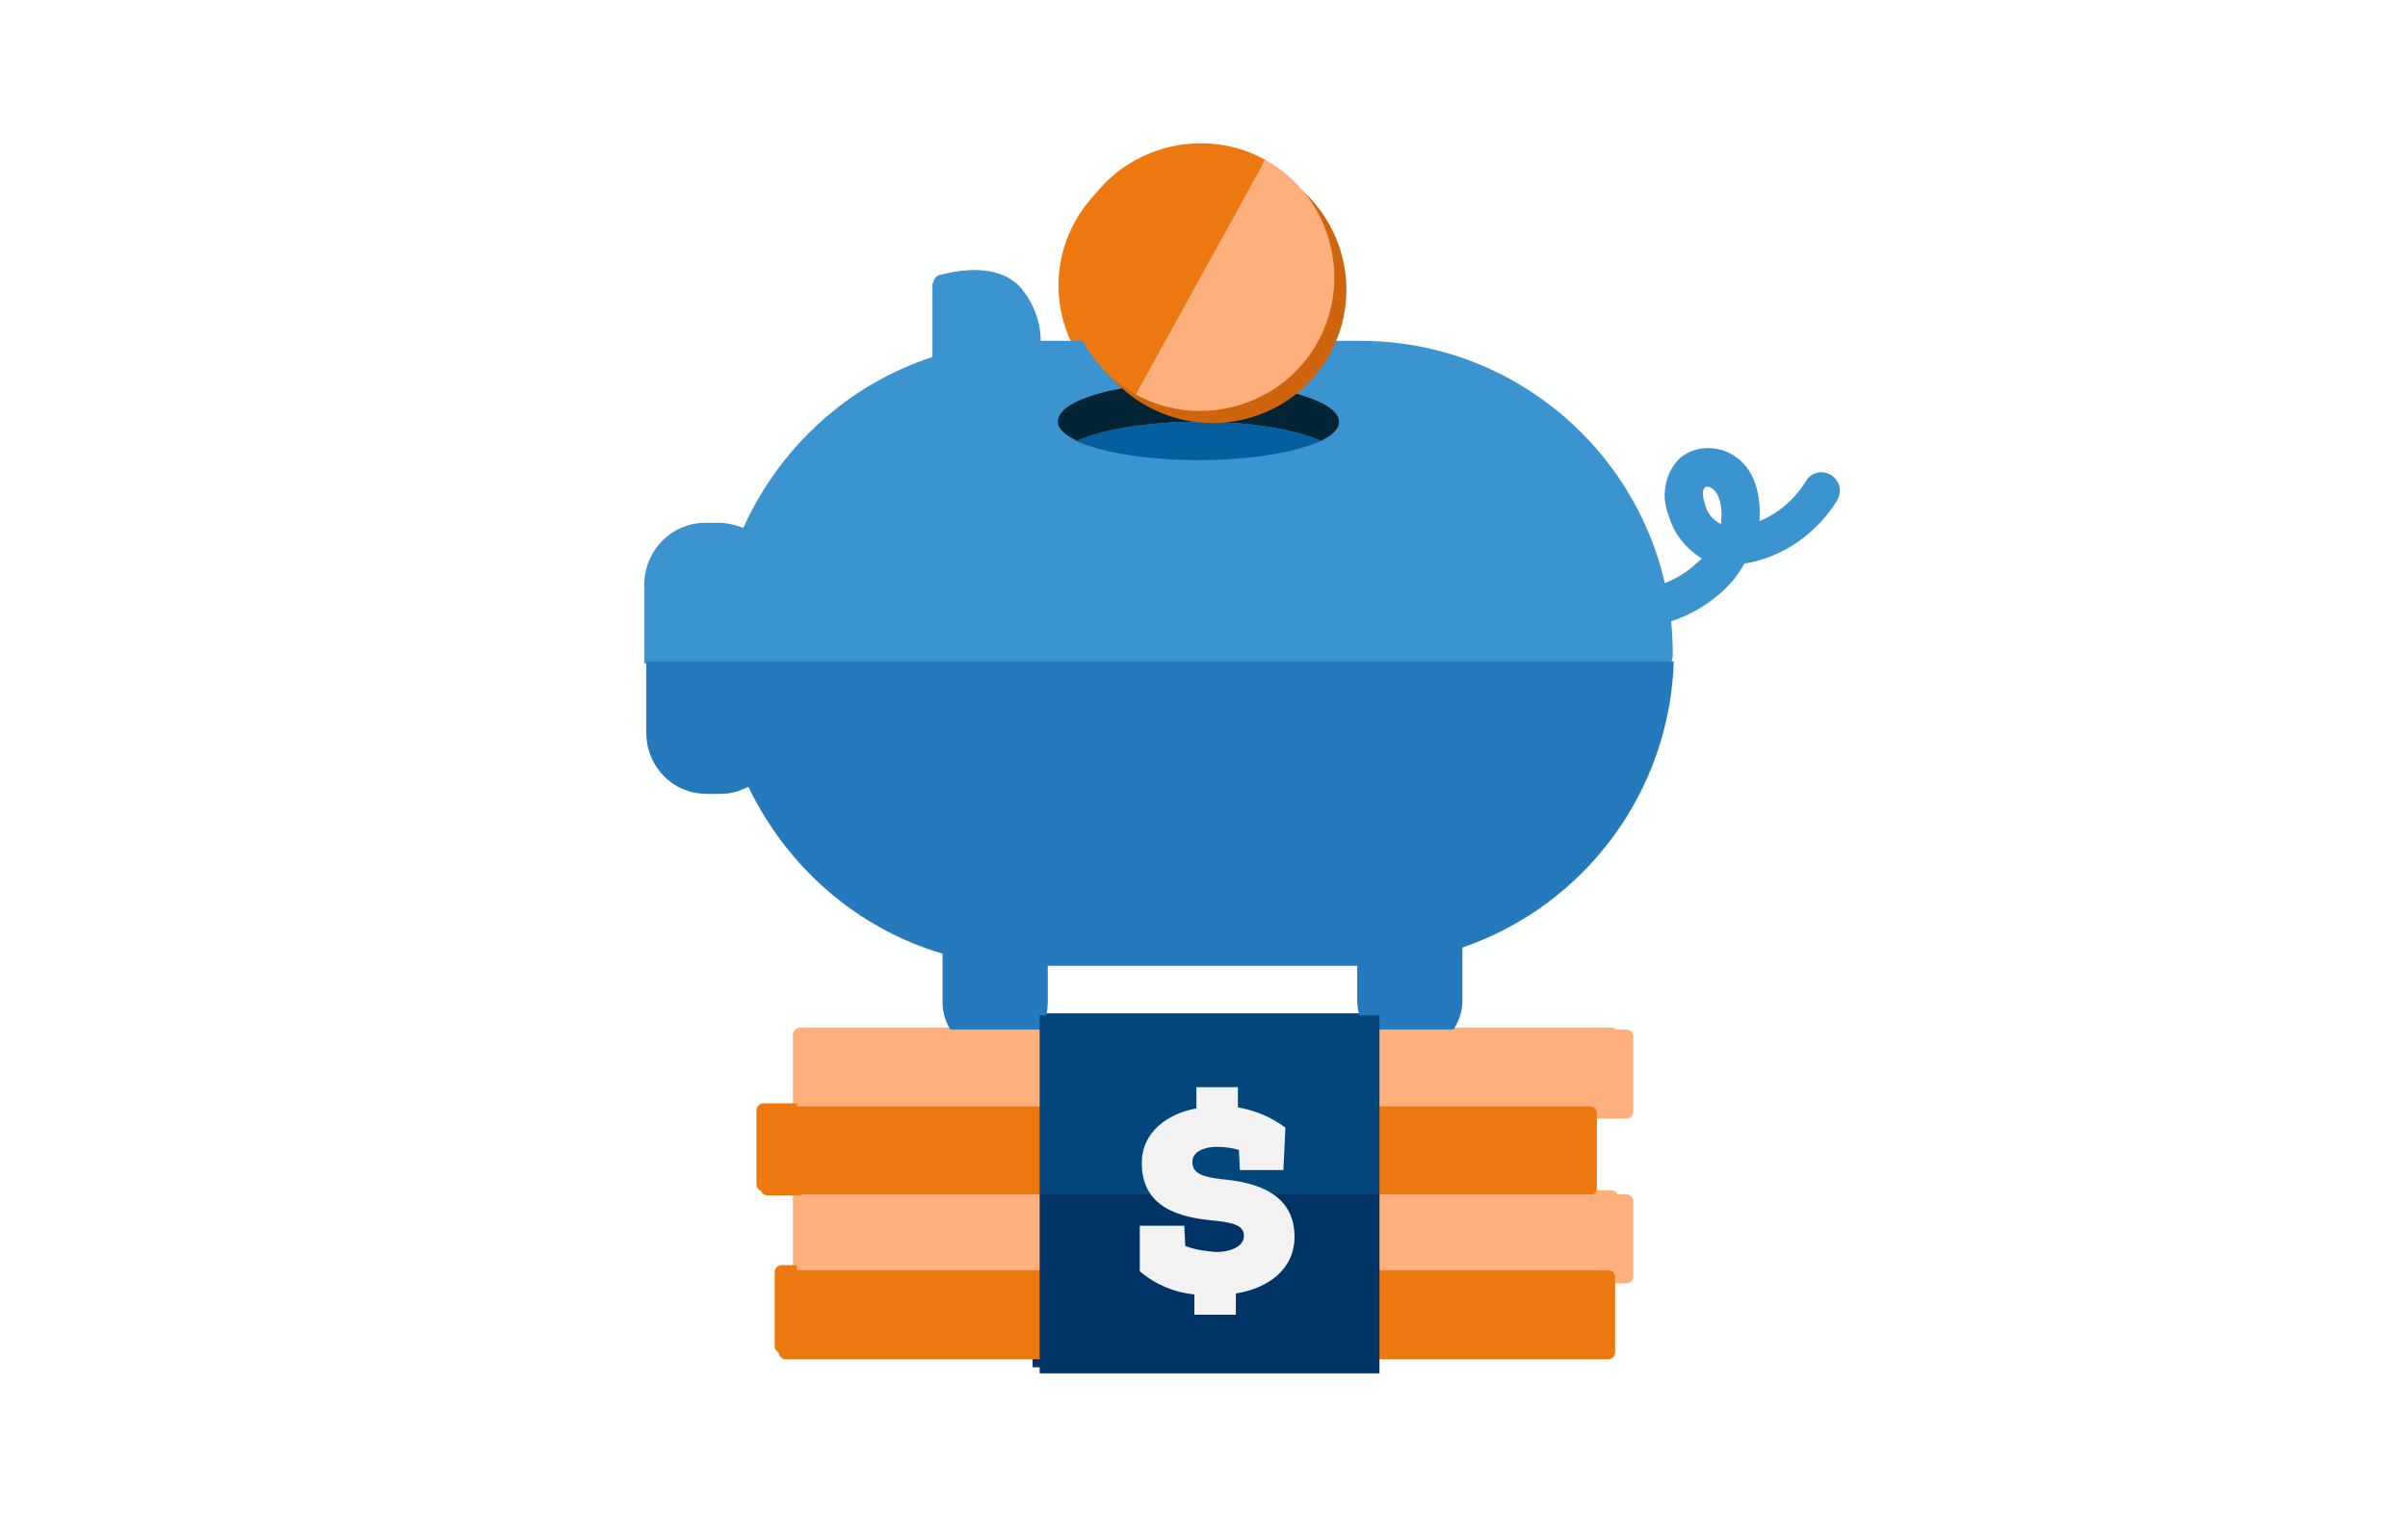
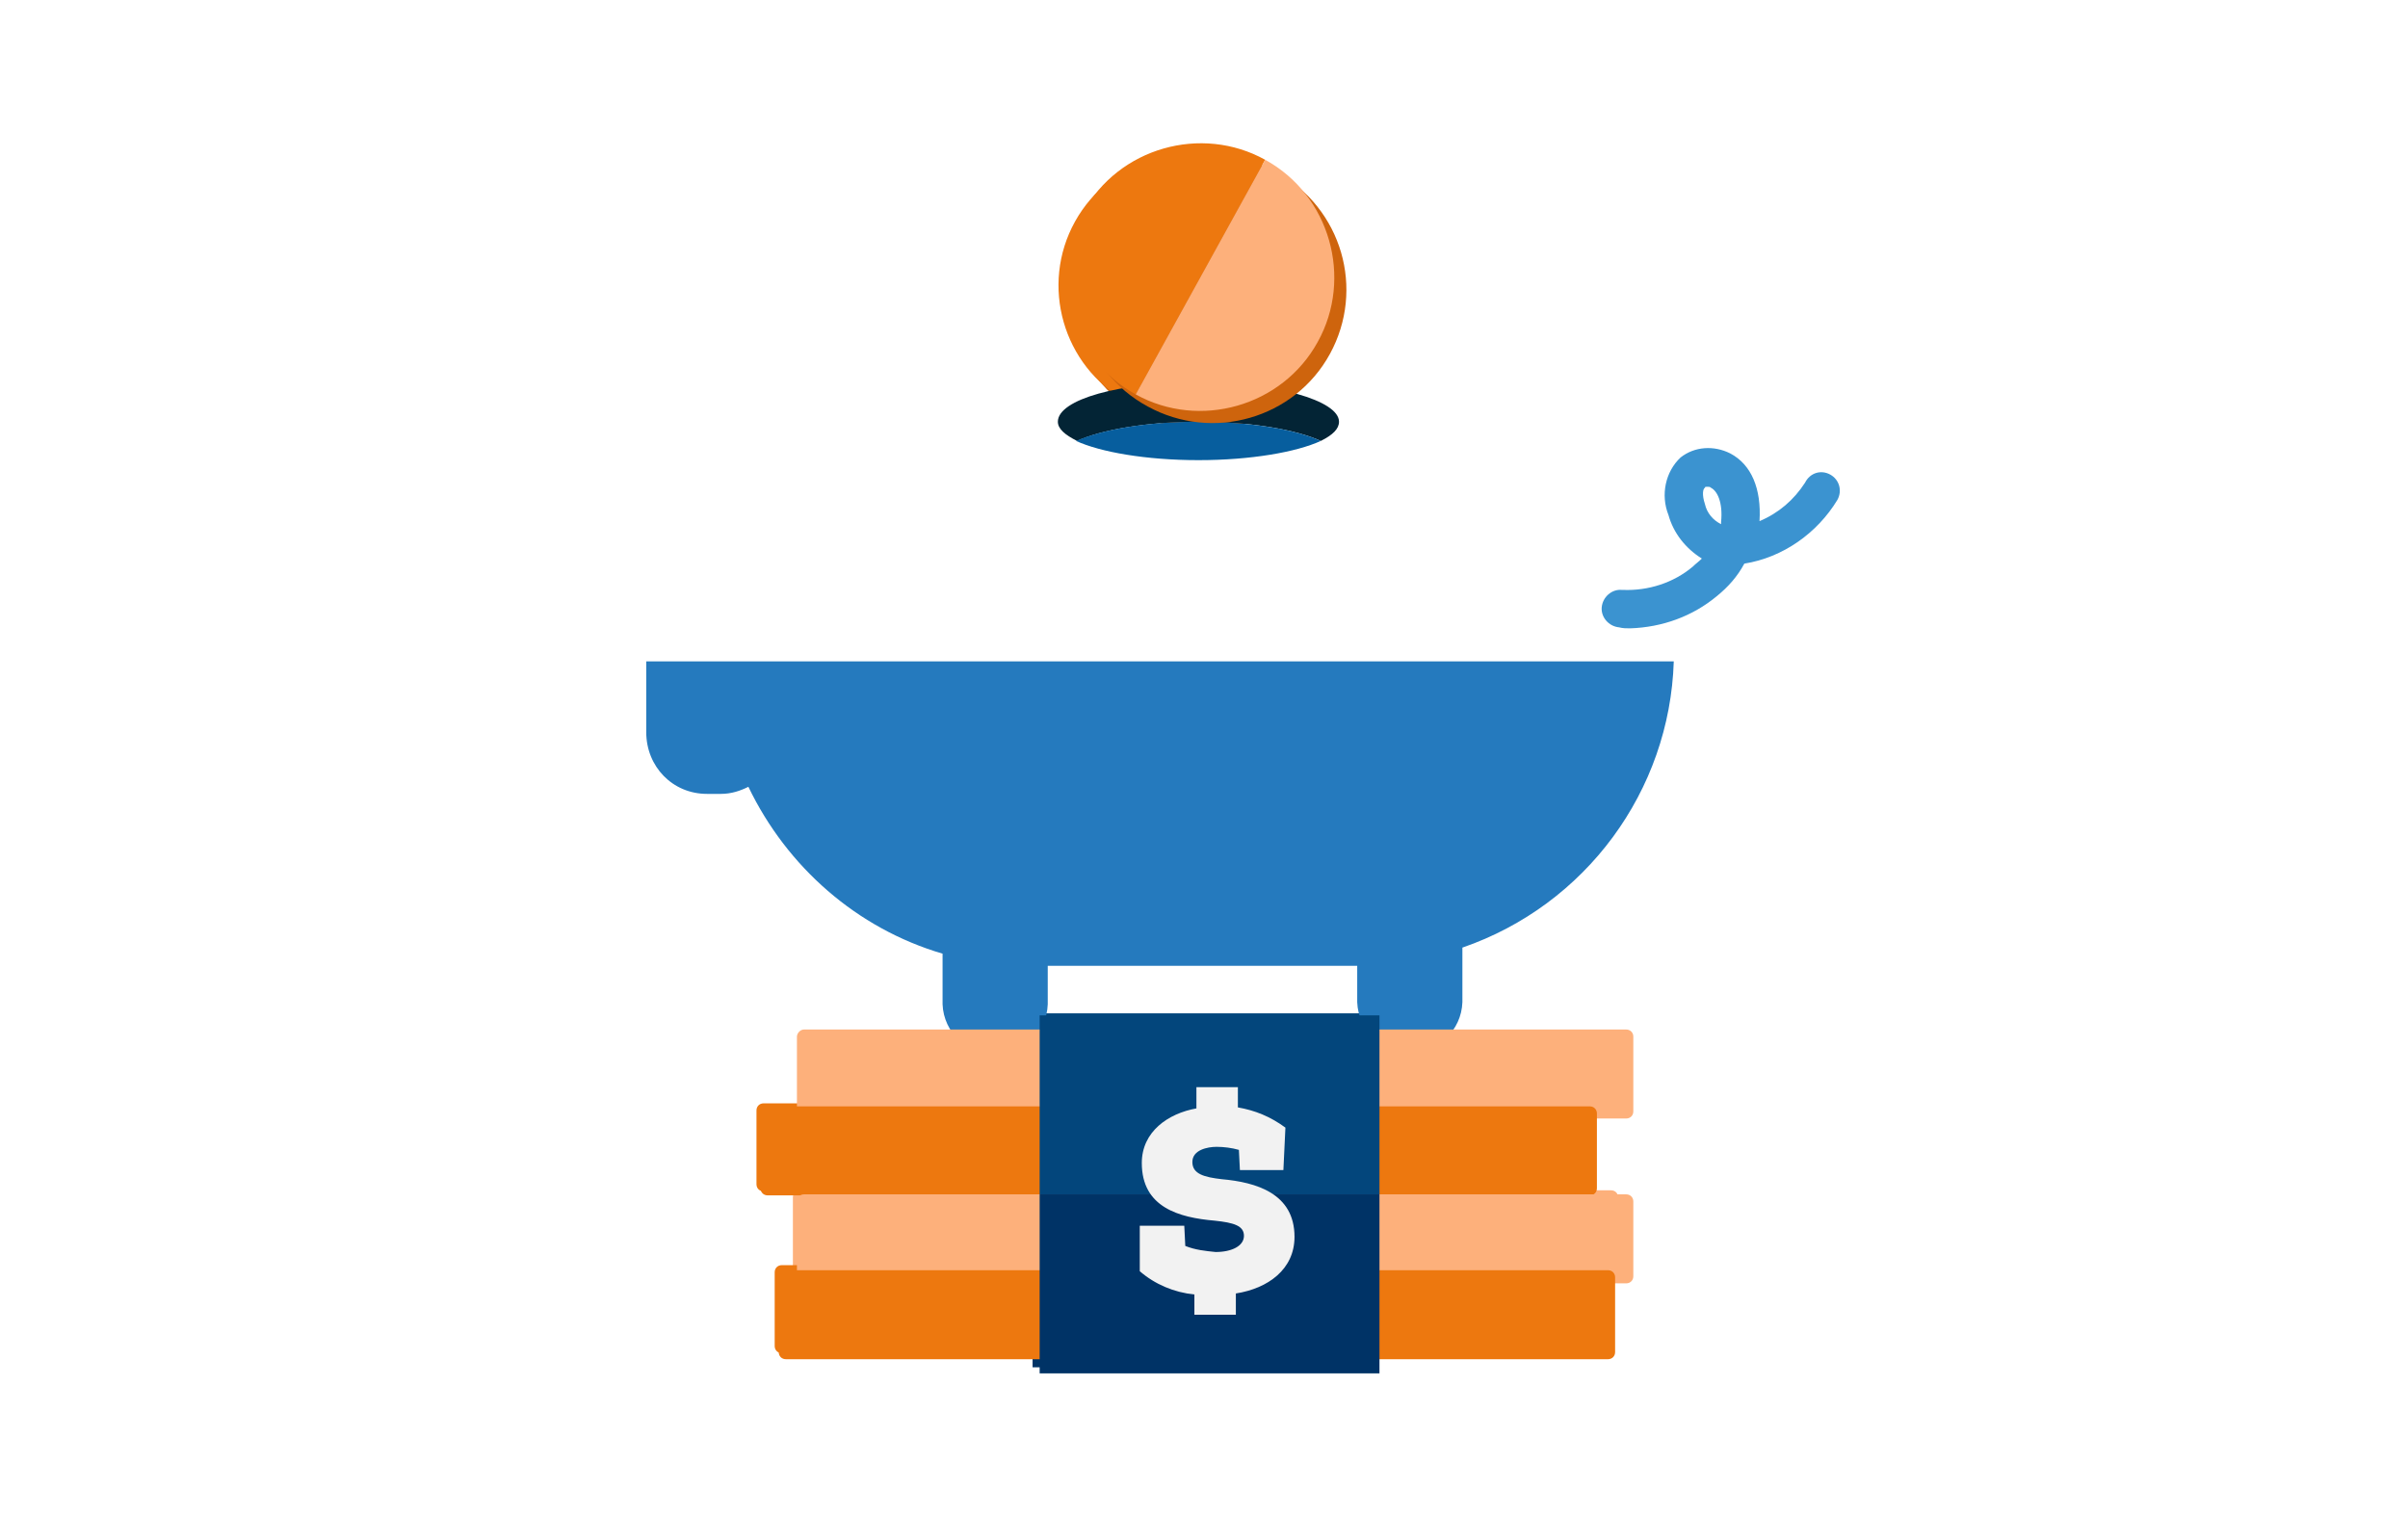
<svg xmlns="http://www.w3.org/2000/svg" version="1.1" id="Layer_1" x="0px" y="0px" viewBox="0 0 238.1 150" style="enable-background:new 0 0 238.1 150;" xml:space="preserve">
  <style type="text/css">
	.st0{fill:#FDB07B;}
	.st1{fill:#ED780F;}
	.st2{fill:#03467C;}
	.st3{fill:#003366;}
	.st4{fill:#F2F2F2;}
	.st5{fill:#CE640D;}
	.st6{fill:#3B93D0;}
	.st7{fill:#257ABE;}
	.st8{fill:#032435;}
	.st9{fill:#075E9E;}
</style>
  <g id="Group_8782">
-     <path id="Rectangle_3510" class="st0" d="M79.1,101.6h80.2c0.4,0,0.7,0.3,0.7,0.7v7.3c0,0.4-0.3,0.7-0.7,0.7H79.1   c-0.4,0-0.7-0.3-0.7-0.7v-7.3C78.4,102,78.7,101.6,79.1,101.6z" />
    <path id="Rectangle_3511" class="st1" d="M75.5,109.1h80.2c0.4,0,0.7,0.3,0.7,0.7v7.3c0,0.4-0.3,0.7-0.7,0.7H75.5   c-0.4,0-0.7-0.3-0.7-0.7v-7.3C74.8,109.4,75.1,109.1,75.5,109.1z" />
    <path id="Rectangle_3512" class="st0" d="M79.1,117.7h80.2c0.4,0,0.7,0.3,0.7,0.7v7.3c0,0.4-0.3,0.7-0.7,0.7H79.1   c-0.4,0-0.7-0.3-0.7-0.7v-7.3C78.4,118,78.7,117.7,79.1,117.7z" />
    <path id="Rectangle_3513" class="st1" d="M77.3,125.1h80.2c0.4,0,0.7,0.3,0.7,0.7v7.3c0,0.4-0.3,0.7-0.7,0.7H77.3   c-0.4,0-0.7-0.3-0.7-0.7v-7.3C76.6,125.4,76.9,125.1,77.3,125.1z" />
    <g id="Group_8780">
      <rect id="Rectangle_3514" x="102.1" y="100.2" class="st2" width="33.1" height="17.5" />
      <rect id="Rectangle_3515" x="102.1" y="117.7" class="st3" width="33.1" height="17.5" />
    </g>
    <g id="Group_8781">
      <path id="Path_4683" class="st4" d="M125.8,115.3h-4.2l-0.1-2c-0.7-0.2-1.5-0.3-2.2-0.3c-0.9,0-2.4,0.3-2.4,1.5s1.2,1.5,2.9,1.7    c3.4,0.3,7.1,1.4,7.1,5.6c0,3.2-2.6,5-5.7,5.5v2.1h-4v-2c-2-0.2-3.8-1-5.3-2.3v-4.4h4.3l0.1,2c1,0.4,2,0.5,3,0.6    c1.6,0,2.8-0.6,2.8-1.6s-1-1.3-2.9-1.5c-3.5-0.3-7.1-1.3-7.1-5.6c0-3.1,2.6-4.8,5.3-5.3v-2.1h4v2c1.7,0.3,3.2,0.9,4.6,2    L125.8,115.3z" />
    </g>
  </g>
  <g id="Group_8784">
    <path id="Path_4684" class="st5" d="M125.2,18c-6.3-3.5-14.3-1.2-17.8,5.1c-3.5,6.3-1.2,14.3,5.2,17.8c6.3,3.5,14.3,1.2,17.8-5.1   l0,0C133.8,29.4,131.6,21.5,125.2,18z" />
    <g id="Group_8783">
      <path id="Path_4685" class="st1" d="M111.4,39.7c-6.3-3.5-8.6-11.5-5.1-17.8s11.5-8.6,17.8-5.1" />
-       <path id="Path_4686" class="st0" d="M124.1,16.8c6.3,3.5,8.6,11.5,5.1,17.8c-3.5,6.3-11.5,8.6-17.8,5.1" />
    </g>
  </g>
  <g>
    <g id="Group_8779_1_">
      <g id="Group_8777_1_">
-         <path id="Path_4679_1_" class="st6" d="M165.4,64.6L165.4,64.6c0-17.1-13.9-30.9-30.9-30.9h-31.6c0-2-0.8-4-2.2-5.5     c-1.7-1.6-4.4-1.9-7.8-1c-0.4,0.1-0.6,0.5-0.7,0.9v7.2c-8.3,2.7-15.1,8.9-18.7,16.9c-0.8-0.3-1.6-0.5-2.4-0.5h-1.4     c-3.2,0-5.9,2.6-6,6v7.9h101.5C165.4,65.2,165.4,64.9,165.4,64.6z" />
        <path id="Path_4680_1_" class="st7" d="M69.9,78.5h1.4c1,0,1.9-0.3,2.7-0.7c3.8,7.9,10.7,14,19.2,16.5v5c0.1,2.8,2.5,5.1,5.4,5     c2.6-0.1,4.9-2.2,5-5v-3.8h30.6v3.6c0.1,2.8,2.5,5.1,5.4,5c2.6-0.1,4.9-2.2,5-5v-5.4c12.2-4.2,20.5-15.5,20.9-28.3H63.9v7     C63.9,75.8,66.5,78.5,69.9,78.5L69.9,78.5z" />
      </g>
      <g id="Group_8778_1_">
        <path id="Path_4681_1_" class="st8" d="M130.6,43.6c1.2-0.6,1.8-1.2,1.8-1.9c0-2.1-6.3-3.9-14-3.9s-13.8,1.7-13.8,3.9     c0,0.7,0.7,1.3,1.9,1.9c2.4-1.1,6.9-1.9,12.1-1.9C123.7,41.7,128.2,42.5,130.6,43.6z" />
        <path id="Path_4682_1_" class="st9" d="M130.6,43.6c-2.4-1.1-6.9-1.9-12.1-1.9s-9.6,0.8-12.1,1.9c2.4,1.1,6.9,1.9,12.1,1.9     C123.7,45.5,128.2,44.7,130.6,43.6z" />
      </g>
    </g>
    <g id="Group_8782_1_">
      <path id="Rectangle_3510_1_" class="st0" d="M79.5,101.8h81.3c0.4,0,0.7,0.3,0.7,0.7v7.4c0,0.4-0.3,0.7-0.7,0.7H79.5    c-0.4,0-0.7-0.3-0.7-0.7v-7.4C78.8,102.2,79.1,101.8,79.5,101.8z" />
      <path id="Rectangle_3511_1_" class="st1" d="M75.9,109.4h81.3c0.4,0,0.7,0.3,0.7,0.7v7.4c0,0.4-0.3,0.7-0.7,0.7H75.9    c-0.4,0-0.7-0.3-0.7-0.7v-7.4C75.2,109.7,75.5,109.4,75.9,109.4z" />
      <path id="Rectangle_3512_1_" class="st0" d="M79.5,118.1h81.3c0.4,0,0.7,0.3,0.7,0.7v7.4c0,0.4-0.3,0.7-0.7,0.7H79.5    c-0.4,0-0.7-0.3-0.7-0.7v-7.4C78.8,118.4,79.1,118.1,79.5,118.1z" />
      <path id="Rectangle_3513_1_" class="st1" d="M77.7,125.6H159c0.4,0,0.7,0.3,0.7,0.7v7.4c0,0.4-0.3,0.7-0.7,0.7H77.7    c-0.4,0-0.7-0.3-0.7-0.7v-7.4C77,125.9,77.3,125.6,77.7,125.6z" />
      <g id="Group_8780_1_">
        <rect id="Rectangle_3514_1_" x="102.8" y="100.4" class="st2" width="33.6" height="17.7" />
        <rect id="Rectangle_3515_1_" x="102.8" y="118.1" class="st3" width="33.6" height="17.7" />
      </g>
      <g id="Group_8781_1_">
        <path id="Path_4683_1_" class="st4" d="M126.9,115.7h-4.3l-0.1-2c-0.7-0.2-1.5-0.3-2.2-0.3c-0.9,0-2.4,0.3-2.4,1.5     s1.2,1.5,2.9,1.7c3.4,0.3,7.2,1.4,7.2,5.7c0,3.2-2.6,5.1-5.8,5.6v2.1h-4.1v-2c-2-0.2-3.9-1-5.4-2.3v-4.5h4.4l0.1,2     c1,0.4,2,0.5,3,0.6c1.6,0,2.8-0.6,2.8-1.6s-1-1.3-2.9-1.5c-3.5-0.3-7.2-1.3-7.2-5.7c0-3.1,2.6-4.9,5.4-5.4v-2.1h4.1v2     c1.7,0.3,3.2,0.9,4.7,2L126.9,115.7z" />
      </g>
    </g>
    <g id="Group_8784_1_">
      <path id="Path_4684_1_" class="st5" d="M126.2,17c-6.4-3.5-14.5-1.2-18,5.2s-1.2,14.5,5.3,18c6.4,3.5,14.5,1.2,18-5.2l0,0    C135,28.6,132.7,20.6,126.2,17z" />
      <g id="Group_8783_1_">
        <path id="Path_4685_1_" class="st1" d="M112.3,39c-6.4-3.5-8.7-11.7-5.2-18c3.5-6.4,11.7-8.7,18-5.2" />
        <path id="Path_4686_1_" class="st0" d="M125.1,15.8c6.4,3.5,8.7,11.7,5.2,18c-3.5,6.4-11.7,8.7-18,5.2" />
      </g>
    </g>
    <g id="Group_4" transform="translate(112.778 50.231)">
      <path id="Path_2" class="st6" d="M48.4,11.9c-0.4,0-0.7,0-1.1-0.1c-1-0.1-1.8-1-1.7-2c0.1-1,1-1.8,2-1.7h0.1    c2.5,0.1,5-0.7,6.9-2.3c0.3-0.3,0.6-0.5,0.9-0.8c-1.6-1-2.8-2.5-3.3-4.3c-0.8-2-0.3-4.3,1.2-5.7c1.4-1.1,3.3-1.2,4.9-0.4    c2.1,1.1,3.1,3.5,2.9,6.7c1.9-0.8,3.4-2.1,4.5-3.8c0.5-1,1.6-1.3,2.5-0.8c0.9,0.5,1.2,1.6,0.7,2.5c-2,3.3-5.4,5.7-9.2,6.3    C59,6.8,58.1,7.8,57,8.7C54.6,10.7,51.6,11.8,48.4,11.9z M56-2.1c-0.1,0-0.2,0-0.2,0.1c-0.2,0.1-0.3,0.7,0,1.6    c0.2,0.9,0.8,1.6,1.6,2c0-0.1,0-0.1,0-0.2c0.2-2-0.4-3.1-1-3.4C56.3-2.1,56.2-2.1,56-2.1L56-2.1z" />
    </g>
  </g>
</svg>